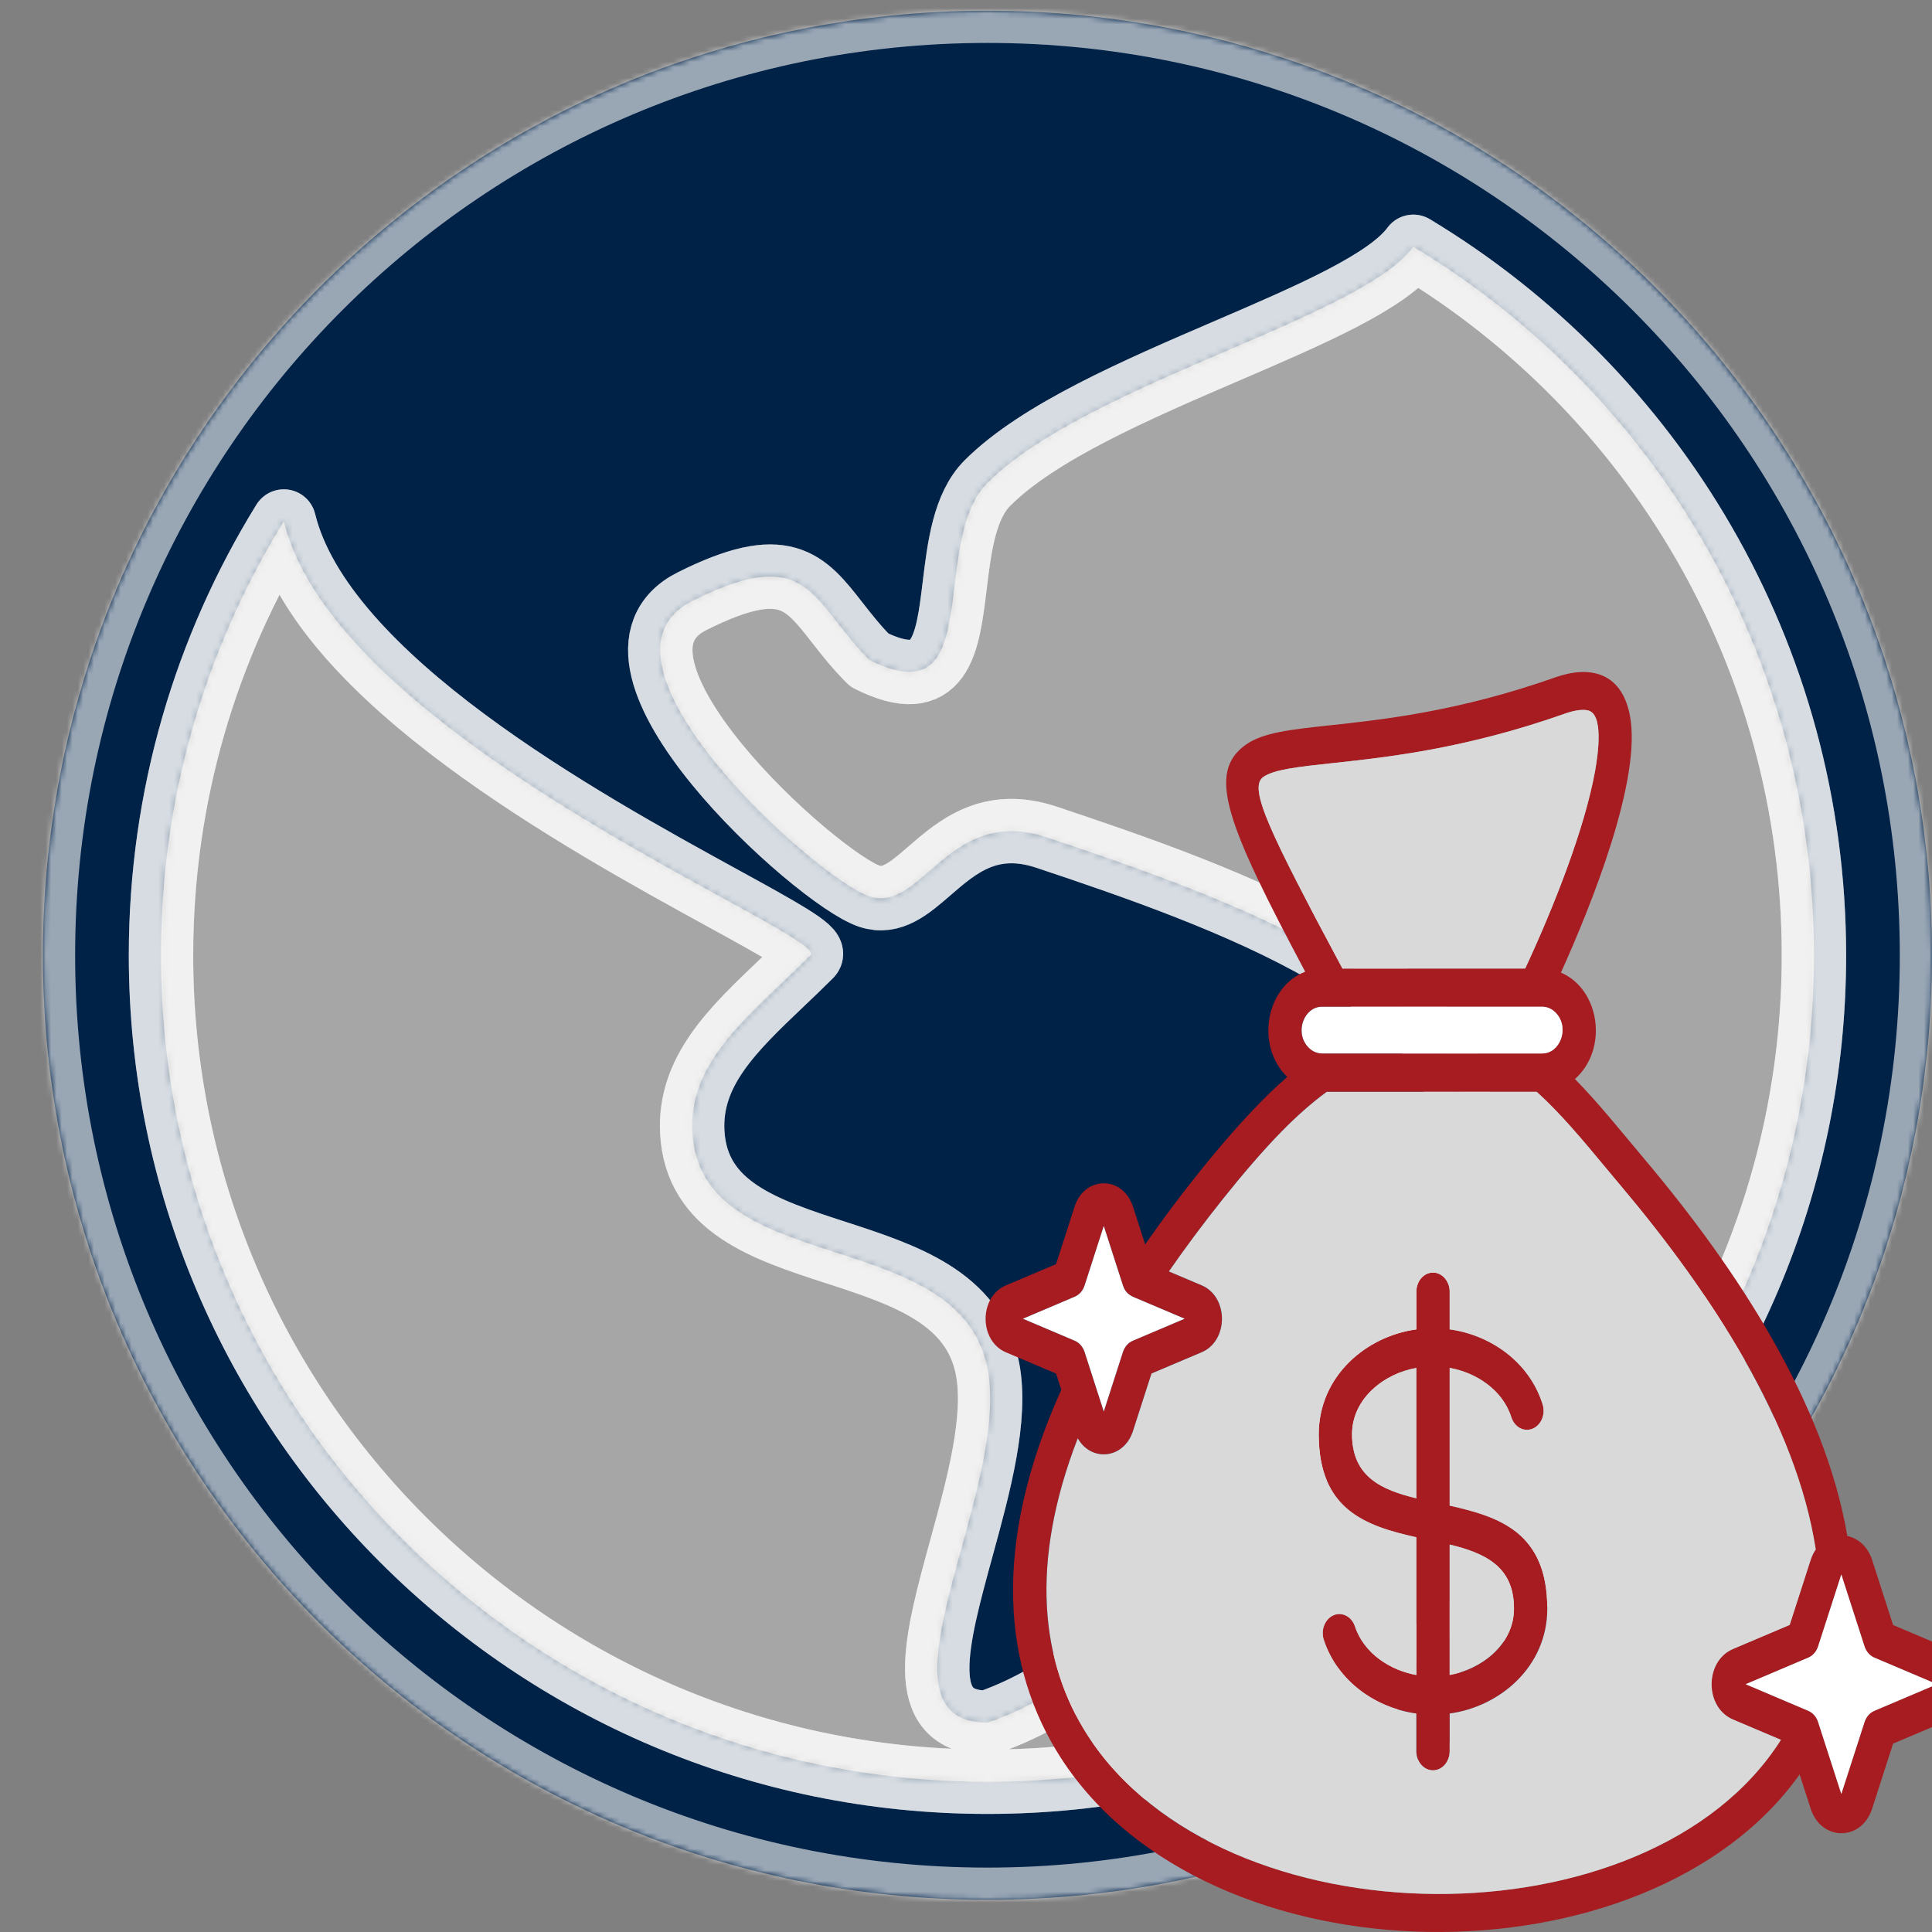
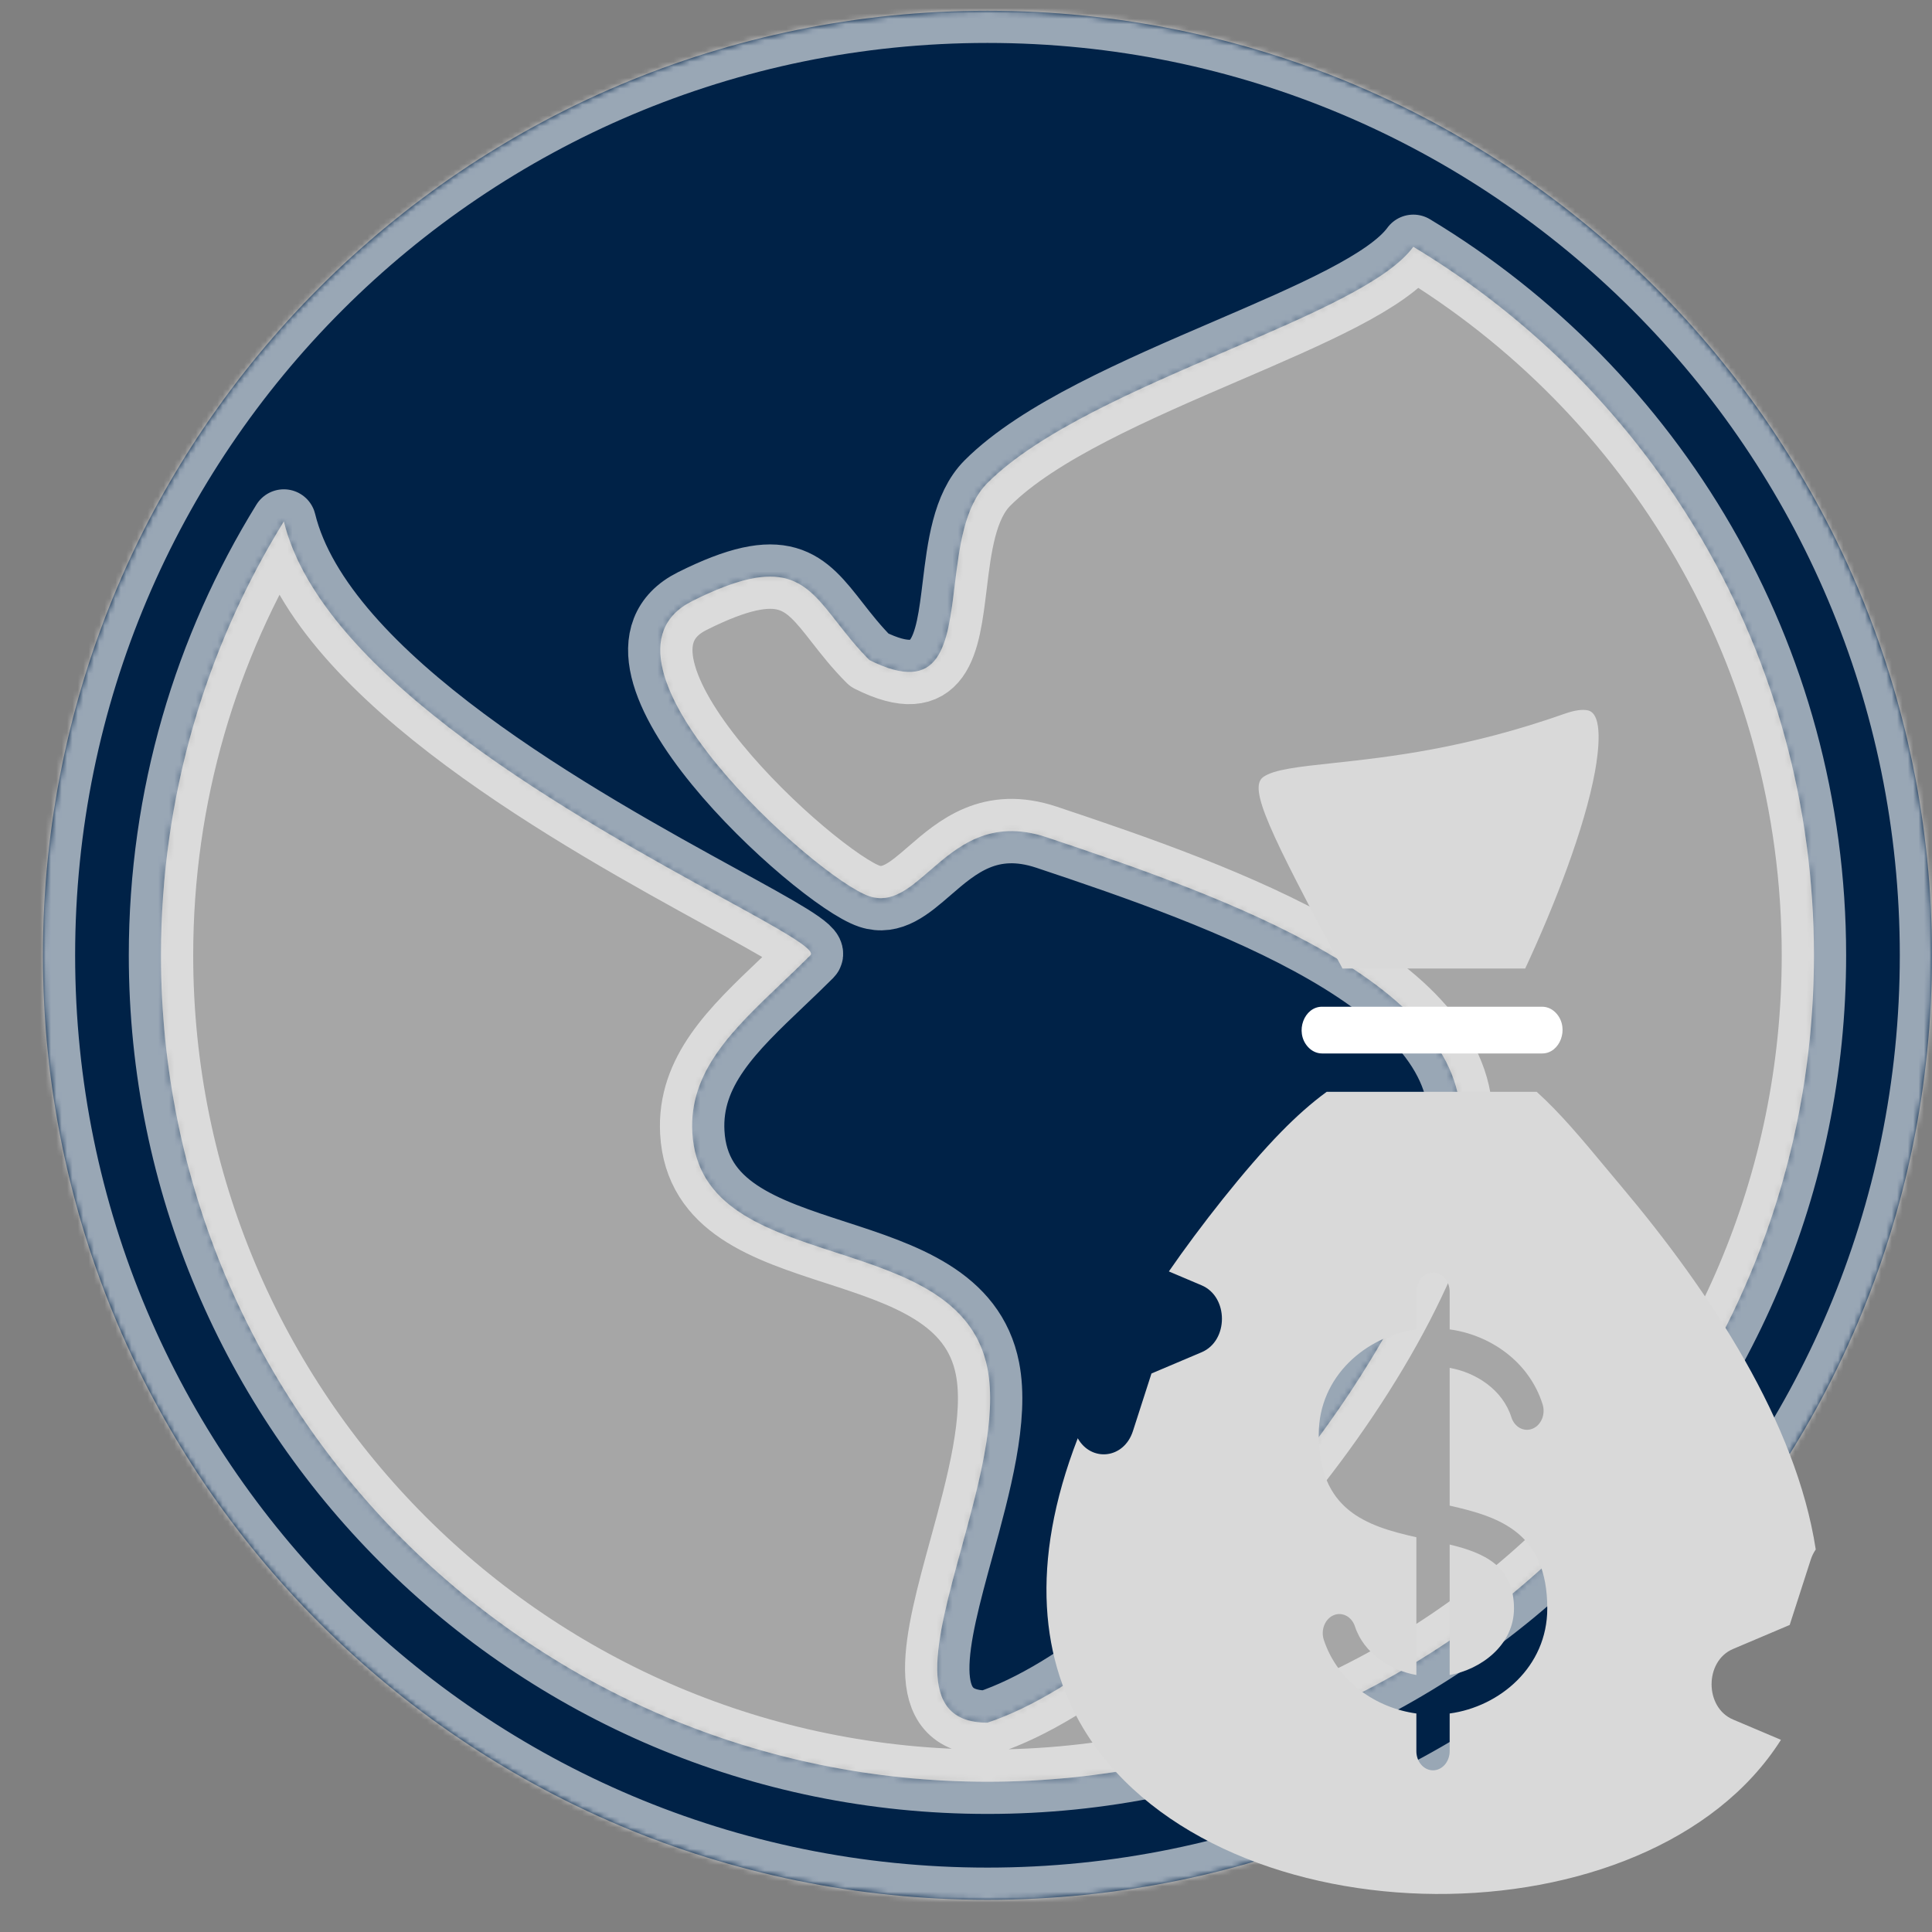
<svg xmlns="http://www.w3.org/2000/svg" width="360" height="360" viewBox="0 0 360 360" fill="none">
  <rect x="0" y="0" width="360" height="360" fill="#808080" stroke="none" />
  <g clip-path="url(#clip0_100_10952)">
    <mask id="path-2-inside-1_100_10952" fill="white">
      <path d="M184 2C86.798 2 8 80.798 8 178C8 275.202 86.798 354 184 354C281.202 354 360 275.202 360 178C360 80.798 281.202 2 184 2ZM52.889 97.176C60.041 126.407 108.581 153.037 134.643 167.336C145.217 173.137 152.091 176.909 151 178C149.225 179.775 147.43 181.484 145.672 183.158L145.671 183.158C136.533 191.857 128.372 199.626 129 211C129.771 224.956 142.592 229.121 155.713 233.382C168.413 237.508 181.394 241.724 184 255C185.802 264.184 182.36 276.739 179.154 288.434C174.434 305.648 170.225 321 184 321C217 310 267.565 250.917 272 211C275.038 183.662 228 167 195 156C184.484 152.495 178.379 157.784 173.213 162.258C169.426 165.539 166.144 168.382 162 167C152.203 163.735 107 123 129 112C146.177 103.412 149.943 108.235 156.004 115.998C157.706 118.177 159.589 120.589 162 123C175.387 129.694 176.555 120.095 177.896 109.076C178.759 101.985 179.693 94.307 184 90C193.54 80.46 211.826 72.593 228.609 65.371C244.286 58.626 258.652 52.445 263.354 45.992C308.083 72.938 338 121.975 338 178C338 263.052 269.052 332 184 332C98.948 332 30 263.052 30 178C30 148.357 38.376 120.669 52.889 97.176Z" />
      <path d="M52.889 97.176C38.376 120.669 30 148.357 30 178C30 263.052 98.948 332 184 332C269.052 332 338 263.052 338 178C338 121.975 308.083 72.938 263.354 45.992C258.652 52.445 244.286 58.626 228.609 65.371C211.826 72.593 193.54 80.46 184 90C179.693 94.307 178.759 101.985 177.896 109.076C176.555 120.095 175.387 129.694 162 123C159.589 120.589 157.706 118.177 156.004 115.998C149.943 108.235 146.177 103.412 129 112C107 123 152.203 163.735 162 167C166.144 168.382 169.426 165.539 173.213 162.258C178.379 157.784 184.484 152.495 195 156C228 167 275.038 183.662 272 211C267.565 250.917 217 310 184 321C170.225 321 174.434 305.648 179.154 288.434C182.36 276.739 185.802 264.184 184 255C181.394 241.724 168.413 237.508 155.713 233.382C142.592 229.121 129.771 224.956 129 211C128.372 199.626 136.533 191.857 145.671 183.158L145.672 183.158C147.43 181.484 149.225 179.775 151 178C152.091 176.909 145.217 173.137 134.643 167.336C108.581 153.037 60.041 126.407 52.889 97.176Z" />
    </mask>
    <path d="M184 2C86.798 2 8 80.798 8 178C8 275.202 86.798 354 184 354C281.202 354 360 275.202 360 178C360 80.798 281.202 2 184 2ZM52.889 97.176C60.041 126.407 108.581 153.037 134.643 167.336C145.217 173.137 152.091 176.909 151 178C149.225 179.775 147.43 181.484 145.672 183.158L145.671 183.158C136.533 191.857 128.372 199.626 129 211C129.771 224.956 142.592 229.121 155.713 233.382C168.413 237.508 181.394 241.724 184 255C185.802 264.184 182.36 276.739 179.154 288.434C174.434 305.648 170.225 321 184 321C217 310 267.565 250.917 272 211C275.038 183.662 228 167 195 156C184.484 152.495 178.379 157.784 173.213 162.258C169.426 165.539 166.144 168.382 162 167C152.203 163.735 107 123 129 112C146.177 103.412 149.943 108.235 156.004 115.998C157.706 118.177 159.589 120.589 162 123C175.387 129.694 176.555 120.095 177.896 109.076C178.759 101.985 179.693 94.307 184 90C193.54 80.46 211.826 72.593 228.609 65.371C244.286 58.626 258.652 52.445 263.354 45.992C308.083 72.938 338 121.975 338 178C338 263.052 269.052 332 184 332C98.948 332 30 263.052 30 178C30 148.357 38.376 120.669 52.889 97.176Z" fill="#002247" />
    <path d="M52.889 97.176C38.376 120.669 30 148.357 30 178C30 263.052 98.948 332 184 332C269.052 332 338 263.052 338 178C338 121.975 308.083 72.938 263.354 45.992C258.652 52.445 244.286 58.626 228.609 65.371C211.826 72.593 193.54 80.46 184 90C179.693 94.307 178.759 101.985 177.896 109.076C176.555 120.095 175.387 129.694 162 123C159.589 120.589 157.706 118.177 156.004 115.998C149.943 108.235 146.177 103.412 129 112C107 123 152.203 163.735 162 167C166.144 168.382 169.426 165.539 173.213 162.258C178.379 157.784 184.484 152.495 195 156C228 167 275.038 183.662 272 211C267.565 250.917 217 310 184 321C170.225 321 174.434 305.648 179.154 288.434C182.36 276.739 185.802 264.184 184 255C181.394 241.724 168.413 237.508 155.713 233.382C142.592 229.121 129.771 224.956 129 211C128.372 199.626 136.533 191.857 145.671 183.158L145.672 183.158C147.43 181.484 149.225 179.775 151 178C152.091 176.909 145.217 173.137 134.643 167.336C108.581 153.037 60.041 126.407 52.889 97.176Z" fill="white" fill-opacity="0.3" />
    <path d="M184 2C86.798 2 8 80.798 8 178C8 275.202 86.798 354 184 354C281.202 354 360 275.202 360 178C360 80.798 281.202 2 184 2ZM52.889 97.176C60.041 126.407 108.581 153.037 134.643 167.336C145.217 173.137 152.091 176.909 151 178C149.225 179.775 147.43 181.484 145.672 183.158L145.671 183.158C136.533 191.857 128.372 199.626 129 211C129.771 224.956 142.592 229.121 155.713 233.382C168.413 237.508 181.394 241.724 184 255C185.802 264.184 182.36 276.739 179.154 288.434C174.434 305.648 170.225 321 184 321C217 310 267.565 250.917 272 211C275.038 183.662 228 167 195 156C184.484 152.495 178.379 157.784 173.213 162.258C169.426 165.539 166.144 168.382 162 167C152.203 163.735 107 123 129 112C146.177 103.412 149.943 108.235 156.004 115.998C157.706 118.177 159.589 120.589 162 123C175.387 129.694 176.555 120.095 177.896 109.076C178.759 101.985 179.693 94.307 184 90C193.54 80.46 211.826 72.593 228.609 65.371C244.286 58.626 258.652 52.445 263.354 45.992C308.083 72.938 338 121.975 338 178C338 263.052 269.052 332 184 332C98.948 332 30 263.052 30 178C30 148.357 38.376 120.669 52.889 97.176Z" stroke="white" stroke-opacity="0.6" stroke-width="12" stroke-linecap="round" stroke-linejoin="round" mask="url(#path-2-inside-1_100_10952)" />
-     <path d="M52.889 97.176C38.376 120.669 30 148.357 30 178C30 263.052 98.948 332 184 332C269.052 332 338 263.052 338 178C338 121.975 308.083 72.938 263.354 45.992C258.652 52.445 244.286 58.626 228.609 65.371C211.826 72.593 193.54 80.46 184 90C179.693 94.307 178.759 101.985 177.896 109.076C176.555 120.095 175.387 129.694 162 123C159.589 120.589 157.706 118.177 156.004 115.998C149.943 108.235 146.177 103.412 129 112C107 123 152.203 163.735 162 167C166.144 168.382 169.426 165.539 173.213 162.258C178.379 157.784 184.484 152.495 195 156C228 167 275.038 183.662 272 211C267.565 250.917 217 310 184 321C170.225 321 174.434 305.648 179.154 288.434C182.36 276.739 185.802 264.184 184 255C181.394 241.724 168.413 237.508 155.713 233.382C142.592 229.121 129.771 224.956 129 211C128.372 199.626 136.533 191.857 145.671 183.158L145.672 183.158C147.43 181.484 149.225 179.775 151 178C152.091 176.909 145.217 173.137 134.643 167.336C108.581 153.037 60.041 126.407 52.889 97.176Z" stroke="white" stroke-opacity="0.6" stroke-width="12" stroke-linecap="round" stroke-linejoin="round" mask="url(#path-2-inside-1_100_10952)" />
-     <path fill-rule="evenodd" clip-rule="evenodd" d="M239.838 200.663C233.871 194.794 235.891 183.847 243.205 181.067C228.551 153.487 224.746 143.967 232.179 138.735C235.36 136.496 240.495 135.936 247.894 135.144C257.717 134.082 271.833 132.557 289.813 126.215C296.21 123.956 302.052 125.24 303.668 133.117C306.117 145.049 296.319 169.144 290.857 181.231C298.146 184.359 299.729 195.509 293.466 201.06C297.952 205.626 302.254 211.041 306.496 216.071C323.929 236.758 340.007 261.511 344.224 286.214C346.261 286.648 348.045 288.203 348.845 290.684L352.751 302.799L363.315 307.278C368.634 309.537 368.634 318.158 363.315 320.417L352.751 324.896L348.845 337.011C346.875 343.122 339.359 343.122 337.389 337.011L335.335 330.64C306.968 370.556 225.066 369.988 197.71 327.608C186.902 310.86 184.696 287.941 197.76 258.963L196.784 255.941L187.44 251.983C182.39 249.84 182.39 241.654 187.44 239.51L196.784 235.552L200.235 224.837C202.104 219.045 209.242 219.045 211.11 224.837L213.383 231.884C220.302 221.951 231.094 208.223 239.838 200.694L239.838 200.663ZM331.849 324.19L322.919 320.405C317.599 318.147 317.599 309.526 322.919 307.267L333.482 302.788L337.388 290.673C337.624 289.929 337.952 289.282 338.339 288.723C334.711 265.1 318.777 240.841 302.043 220.984C301.024 219.777 300.073 218.628 299.122 217.489C294.888 212.392 290.704 207.362 286.336 203.443H247.212C244.316 205.557 241.538 208.048 238.811 210.828C232.052 217.711 223.474 228.687 217.801 236.913L223.904 239.5C228.954 241.643 228.954 249.83 223.904 251.973L214.56 255.931L211.109 266.646C209.417 271.898 203.323 272.448 200.823 267.998C191.766 291.398 193.937 309.837 202.675 323.38C227.861 362.389 307.346 362.854 331.849 324.2L331.849 324.19ZM211.732 241.902C210.638 241.458 209.721 241.004 209.241 239.508L205.672 228.426L202.103 239.508C201.8 240.454 201.152 241.246 200.26 241.622L190.596 245.725L200.26 249.828C201.085 250.176 201.775 250.919 202.103 251.942L205.672 263.024L209.241 251.942C209.544 250.996 210.192 250.205 211.084 249.828L220.748 245.725L211.741 241.902L211.732 241.902ZM360.932 313.83L349.265 308.878C348.44 308.53 347.75 307.787 347.422 306.763L343.103 293.383L338.785 306.763C338.482 307.709 337.834 308.501 336.942 308.878L325.275 313.83L336.942 318.782C337.767 319.13 338.457 319.873 338.785 320.896L343.103 334.276L347.422 320.896C347.725 319.95 348.373 319.159 349.265 318.782L360.932 313.83ZM263.919 240.684V247.712C254.593 248.976 245.729 256.4 245.729 267.28C245.729 281.326 254.466 284.337 263.919 286.442V312.112C259.138 311.262 254.146 308.144 252.471 303.056C251.874 301.222 250.081 300.295 248.481 300.981C246.882 301.676 246.074 303.723 246.672 305.557C249.273 313.453 256.529 318.28 263.919 319.284V326.312C263.919 328.281 265.308 329.874 267.017 329.874C268.725 329.874 270.123 328.281 270.123 326.312V319.284C279.449 318.02 288.313 310.596 288.313 299.716C288.313 285.67 279.576 282.659 270.123 280.554V254.884C274.963 255.734 279.98 258.9 281.621 264.084C282.202 265.928 283.978 266.884 285.586 266.208C287.193 265.542 288.027 263.505 287.437 261.661C284.904 253.639 277.581 248.726 270.123 247.712V240.684C270.123 238.724 268.734 237.122 267.016 237.122C265.299 237.122 263.919 238.715 263.919 240.684ZM270.123 287.802V312.11C275.965 311.077 282.109 306.52 282.109 299.714C282.109 291.789 276.554 289.356 270.123 287.802ZM263.919 279.191V254.883C258.078 255.916 251.933 260.473 251.933 267.278C251.933 275.214 257.488 277.637 263.919 279.191ZM284.197 180.474L284.198 180.473C289.643 168.782 295.3 154.312 297.219 143.674C297.833 140.237 298.793 133.026 295.889 132.37C294.887 132.148 293.49 132.321 291.63 132.968C273.069 139.517 258.583 141.084 248.502 142.175C248.492 142.176 248.483 142.177 248.474 142.178C241.925 142.882 237.38 143.375 235.402 144.775C232.523 146.802 236.572 155.075 250.149 180.473H284.198H284.207L284.197 180.474ZM287.362 187.589H246.335C243.019 187.589 241.234 192.242 243.659 195.012C244.349 195.804 245.3 196.296 246.335 196.296H287.362C290.679 196.296 292.463 191.643 290.039 188.873C289.349 188.081 288.397 187.589 287.362 187.589Z" fill="#A61C21" />
    <path fill-rule="evenodd" clip-rule="evenodd" d="M331.849 324.19L322.919 320.405C317.599 318.147 317.599 309.526 322.919 307.267L333.482 302.788L337.388 290.673C337.624 289.929 337.952 289.282 338.339 288.723C334.711 265.1 318.777 240.841 302.043 220.984C301.024 219.777 300.073 218.628 299.122 217.489C294.888 212.392 290.704 207.362 286.336 203.443H247.212C244.316 205.557 241.538 208.048 238.811 210.828C232.052 217.711 223.474 228.687 217.801 236.913L223.904 239.5C228.954 241.643 228.954 249.83 223.904 251.973L214.56 255.931L211.109 266.646C209.417 271.898 203.323 272.448 200.823 267.998C191.766 291.398 193.937 309.837 202.675 323.38C227.861 362.389 307.346 362.854 331.849 324.2L331.849 324.19ZM263.919 247.712V240.684C263.919 238.715 265.299 237.122 267.016 237.122C268.734 237.122 270.123 238.724 270.123 240.684V247.712C277.581 248.726 284.904 253.639 287.437 261.661C288.027 263.505 287.193 265.542 285.586 266.208C283.978 266.884 282.202 265.928 281.621 264.084C279.98 258.9 274.963 255.734 270.123 254.884V280.554C279.576 282.659 288.313 285.67 288.313 299.716C288.313 310.596 279.449 318.02 270.123 319.284V326.312C270.123 328.281 268.725 329.874 267.017 329.874C265.308 329.874 263.919 328.281 263.919 326.312V319.284C256.529 318.28 249.273 313.453 246.672 305.557C246.074 303.723 246.882 301.676 248.481 300.981C250.081 300.295 251.874 301.222 252.471 303.056C254.146 308.144 259.138 311.262 263.919 312.112V286.442C254.466 284.337 245.729 281.326 245.729 267.28C245.729 256.4 254.593 248.976 263.919 247.712Z" fill="#D9D9D9" />
    <path d="M284.198 180.473C289.643 168.782 295.3 154.312 297.219 143.674C297.833 140.237 298.793 133.026 295.889 132.37C294.887 132.148 293.49 132.321 291.63 132.968C273.069 139.517 258.583 141.084 248.502 142.175L248.474 142.178C241.925 142.882 237.38 143.375 235.402 144.775C232.523 146.802 236.572 155.075 250.149 180.473H284.198Z" fill="#D9D9D9" />
    <path d="M270.123 287.802V312.11C275.965 311.077 282.109 306.52 282.109 299.714C282.109 291.789 276.554 289.356 270.123 287.802Z" fill="#D9D9D9" />
-     <path d="M263.919 279.191V254.883C258.078 255.916 251.933 260.473 251.933 267.278C251.933 275.214 257.488 277.637 263.919 279.191Z" fill="#D9D9D9" />
-     <path d="M360.932 313.83L349.265 308.878C348.44 308.53 347.75 307.787 347.422 306.763L343.103 293.383L338.785 306.763C338.482 307.709 337.834 308.501 336.942 308.878L325.275 313.83L336.942 318.782C337.767 319.13 338.457 319.873 338.785 320.896L343.103 334.276L347.422 320.896C347.725 319.95 348.373 319.159 349.265 318.782L360.932 313.83Z" fill="white" />
-     <path d="M211.732 241.902C210.638 241.458 209.721 241.004 209.241 239.508L205.672 228.426L202.103 239.508C201.8 240.454 201.152 241.246 200.26 241.622L190.596 245.725L200.26 249.828C201.085 250.176 201.775 250.919 202.103 251.942L205.672 263.024L209.241 251.942C209.544 250.996 210.192 250.205 211.084 249.828L220.748 245.725L211.741 241.902L211.732 241.902Z" fill="white" />
    <path d="M287.362 187.589H246.335C243.019 187.589 241.234 192.242 243.659 195.012C244.349 195.804 245.3 196.296 246.335 196.296H287.362C290.679 196.296 292.463 191.643 290.039 188.873C289.349 188.081 288.397 187.589 287.362 187.589Z" fill="white" />
  </g>
  <defs>
    <clipPath id="clip0_100_10952">
      <rect width="360" height="360" rx="20" fill="white" />
    </clipPath>
  </defs>
</svg>